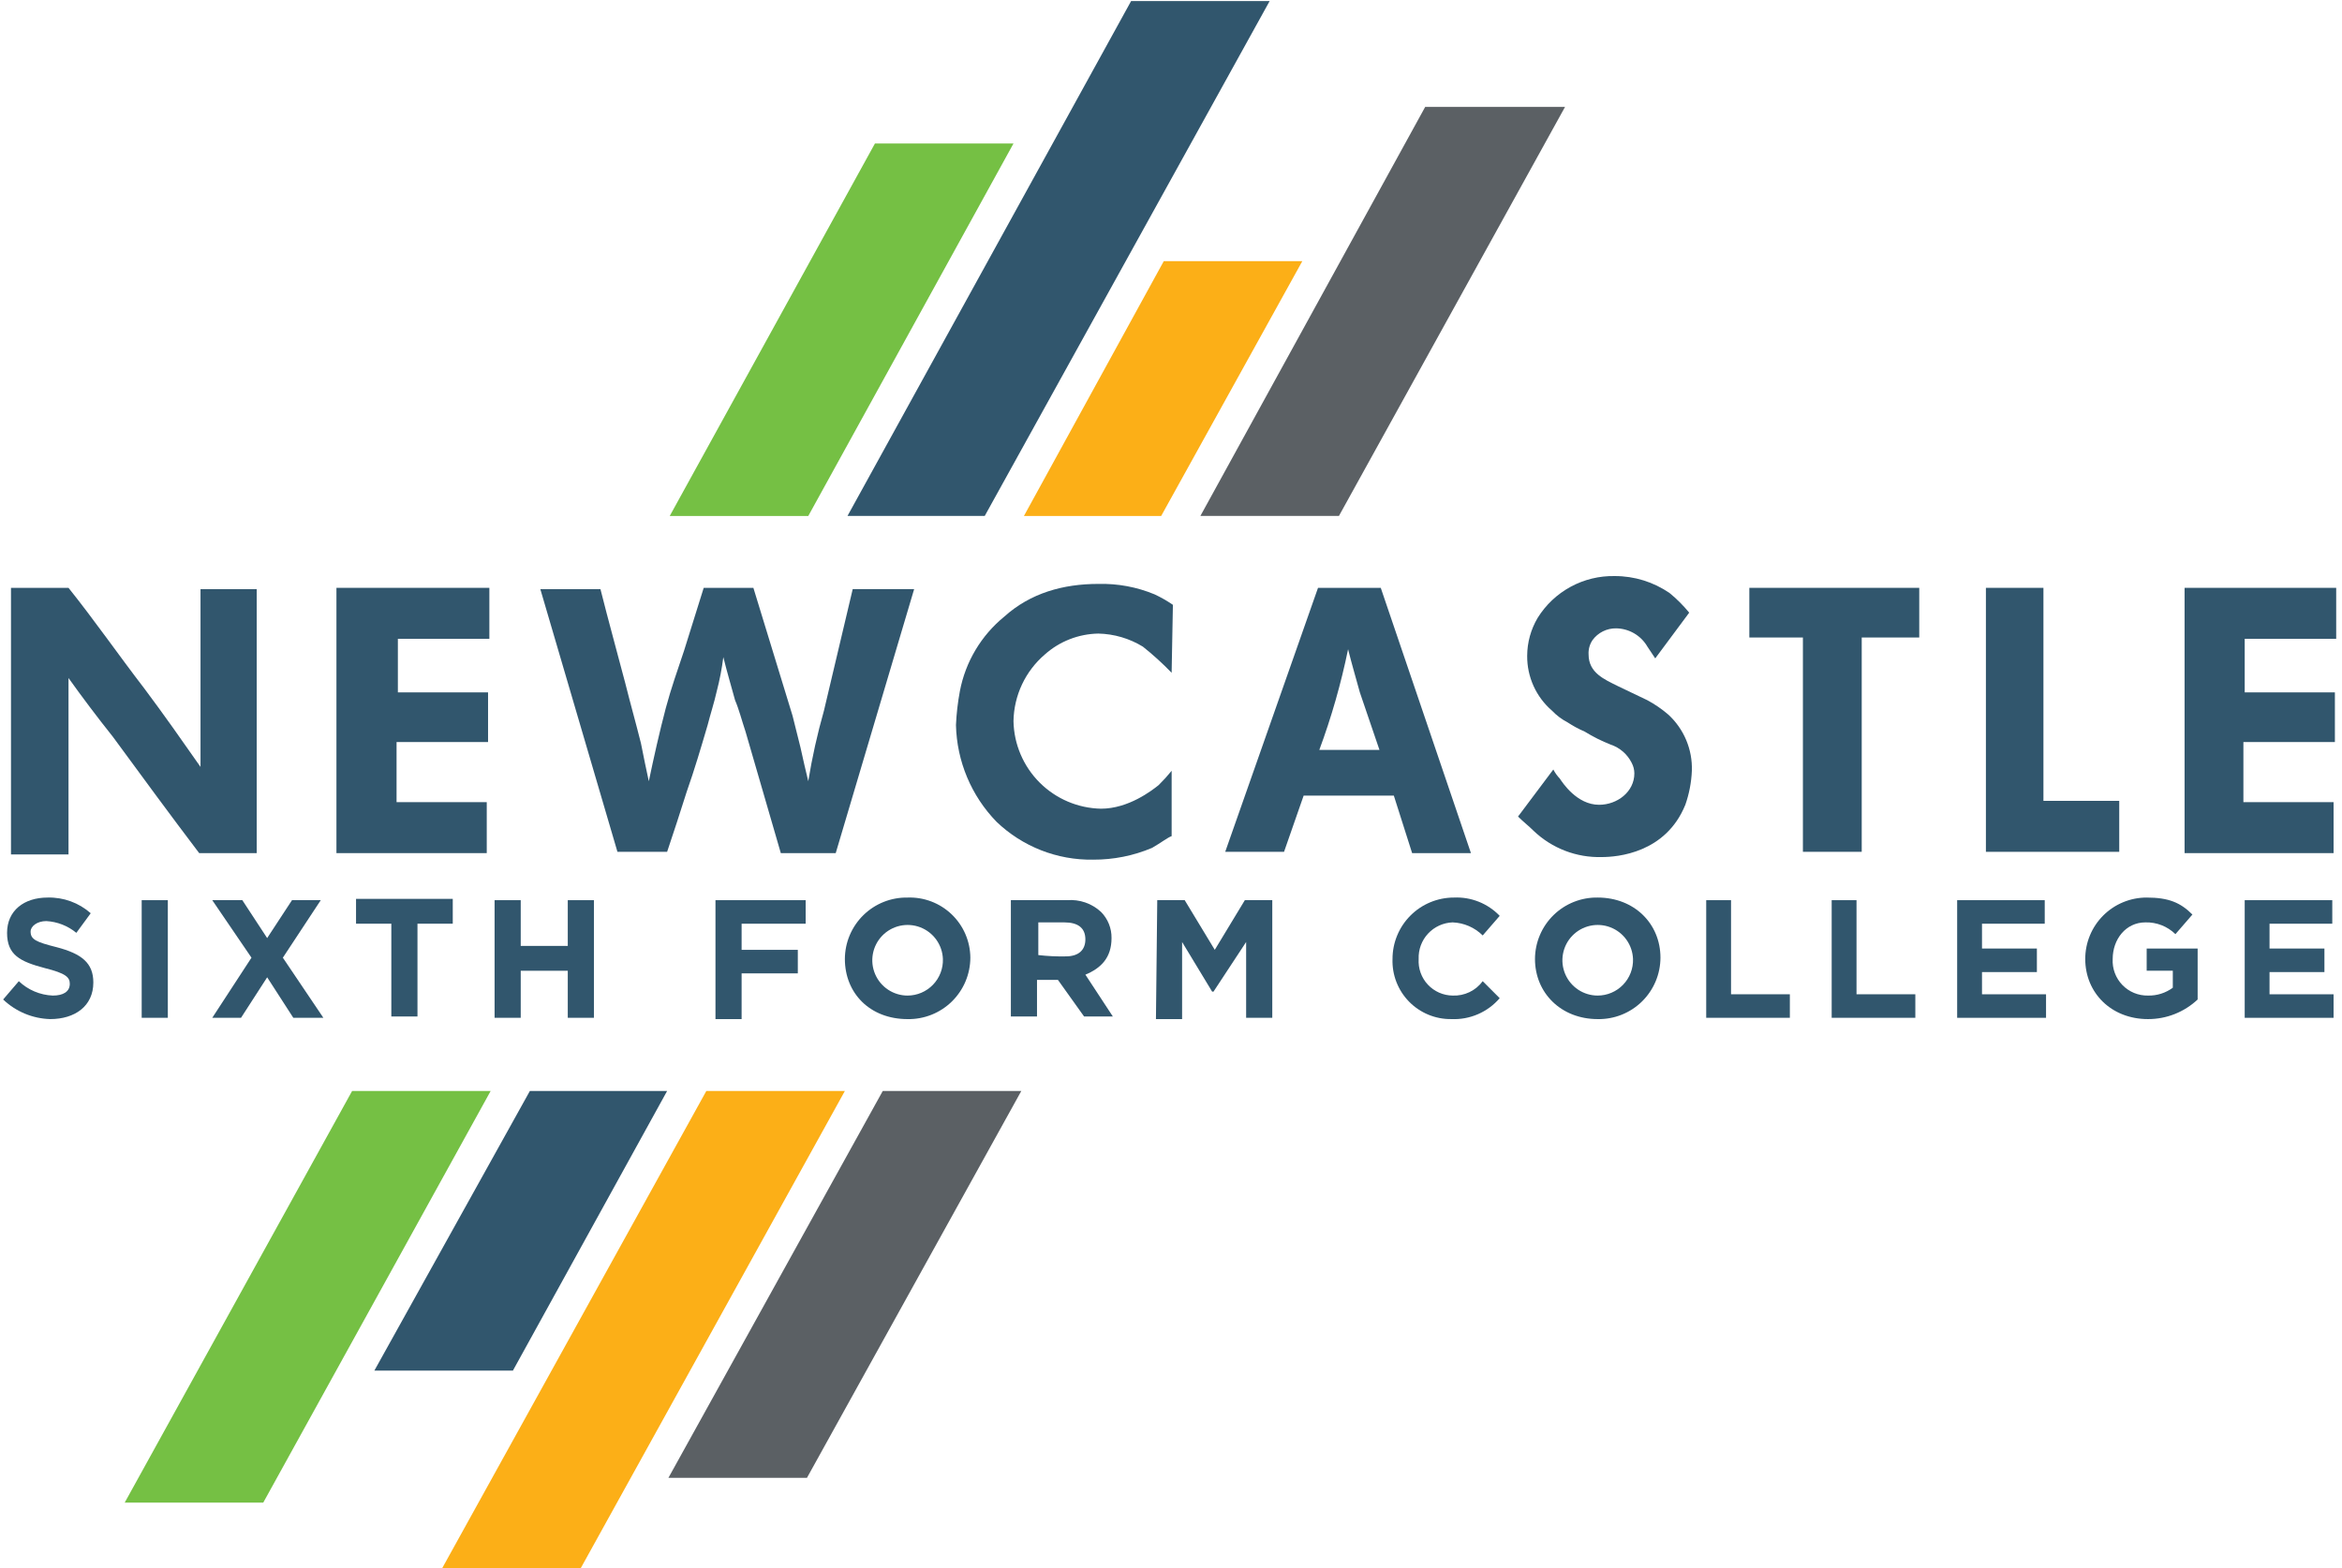
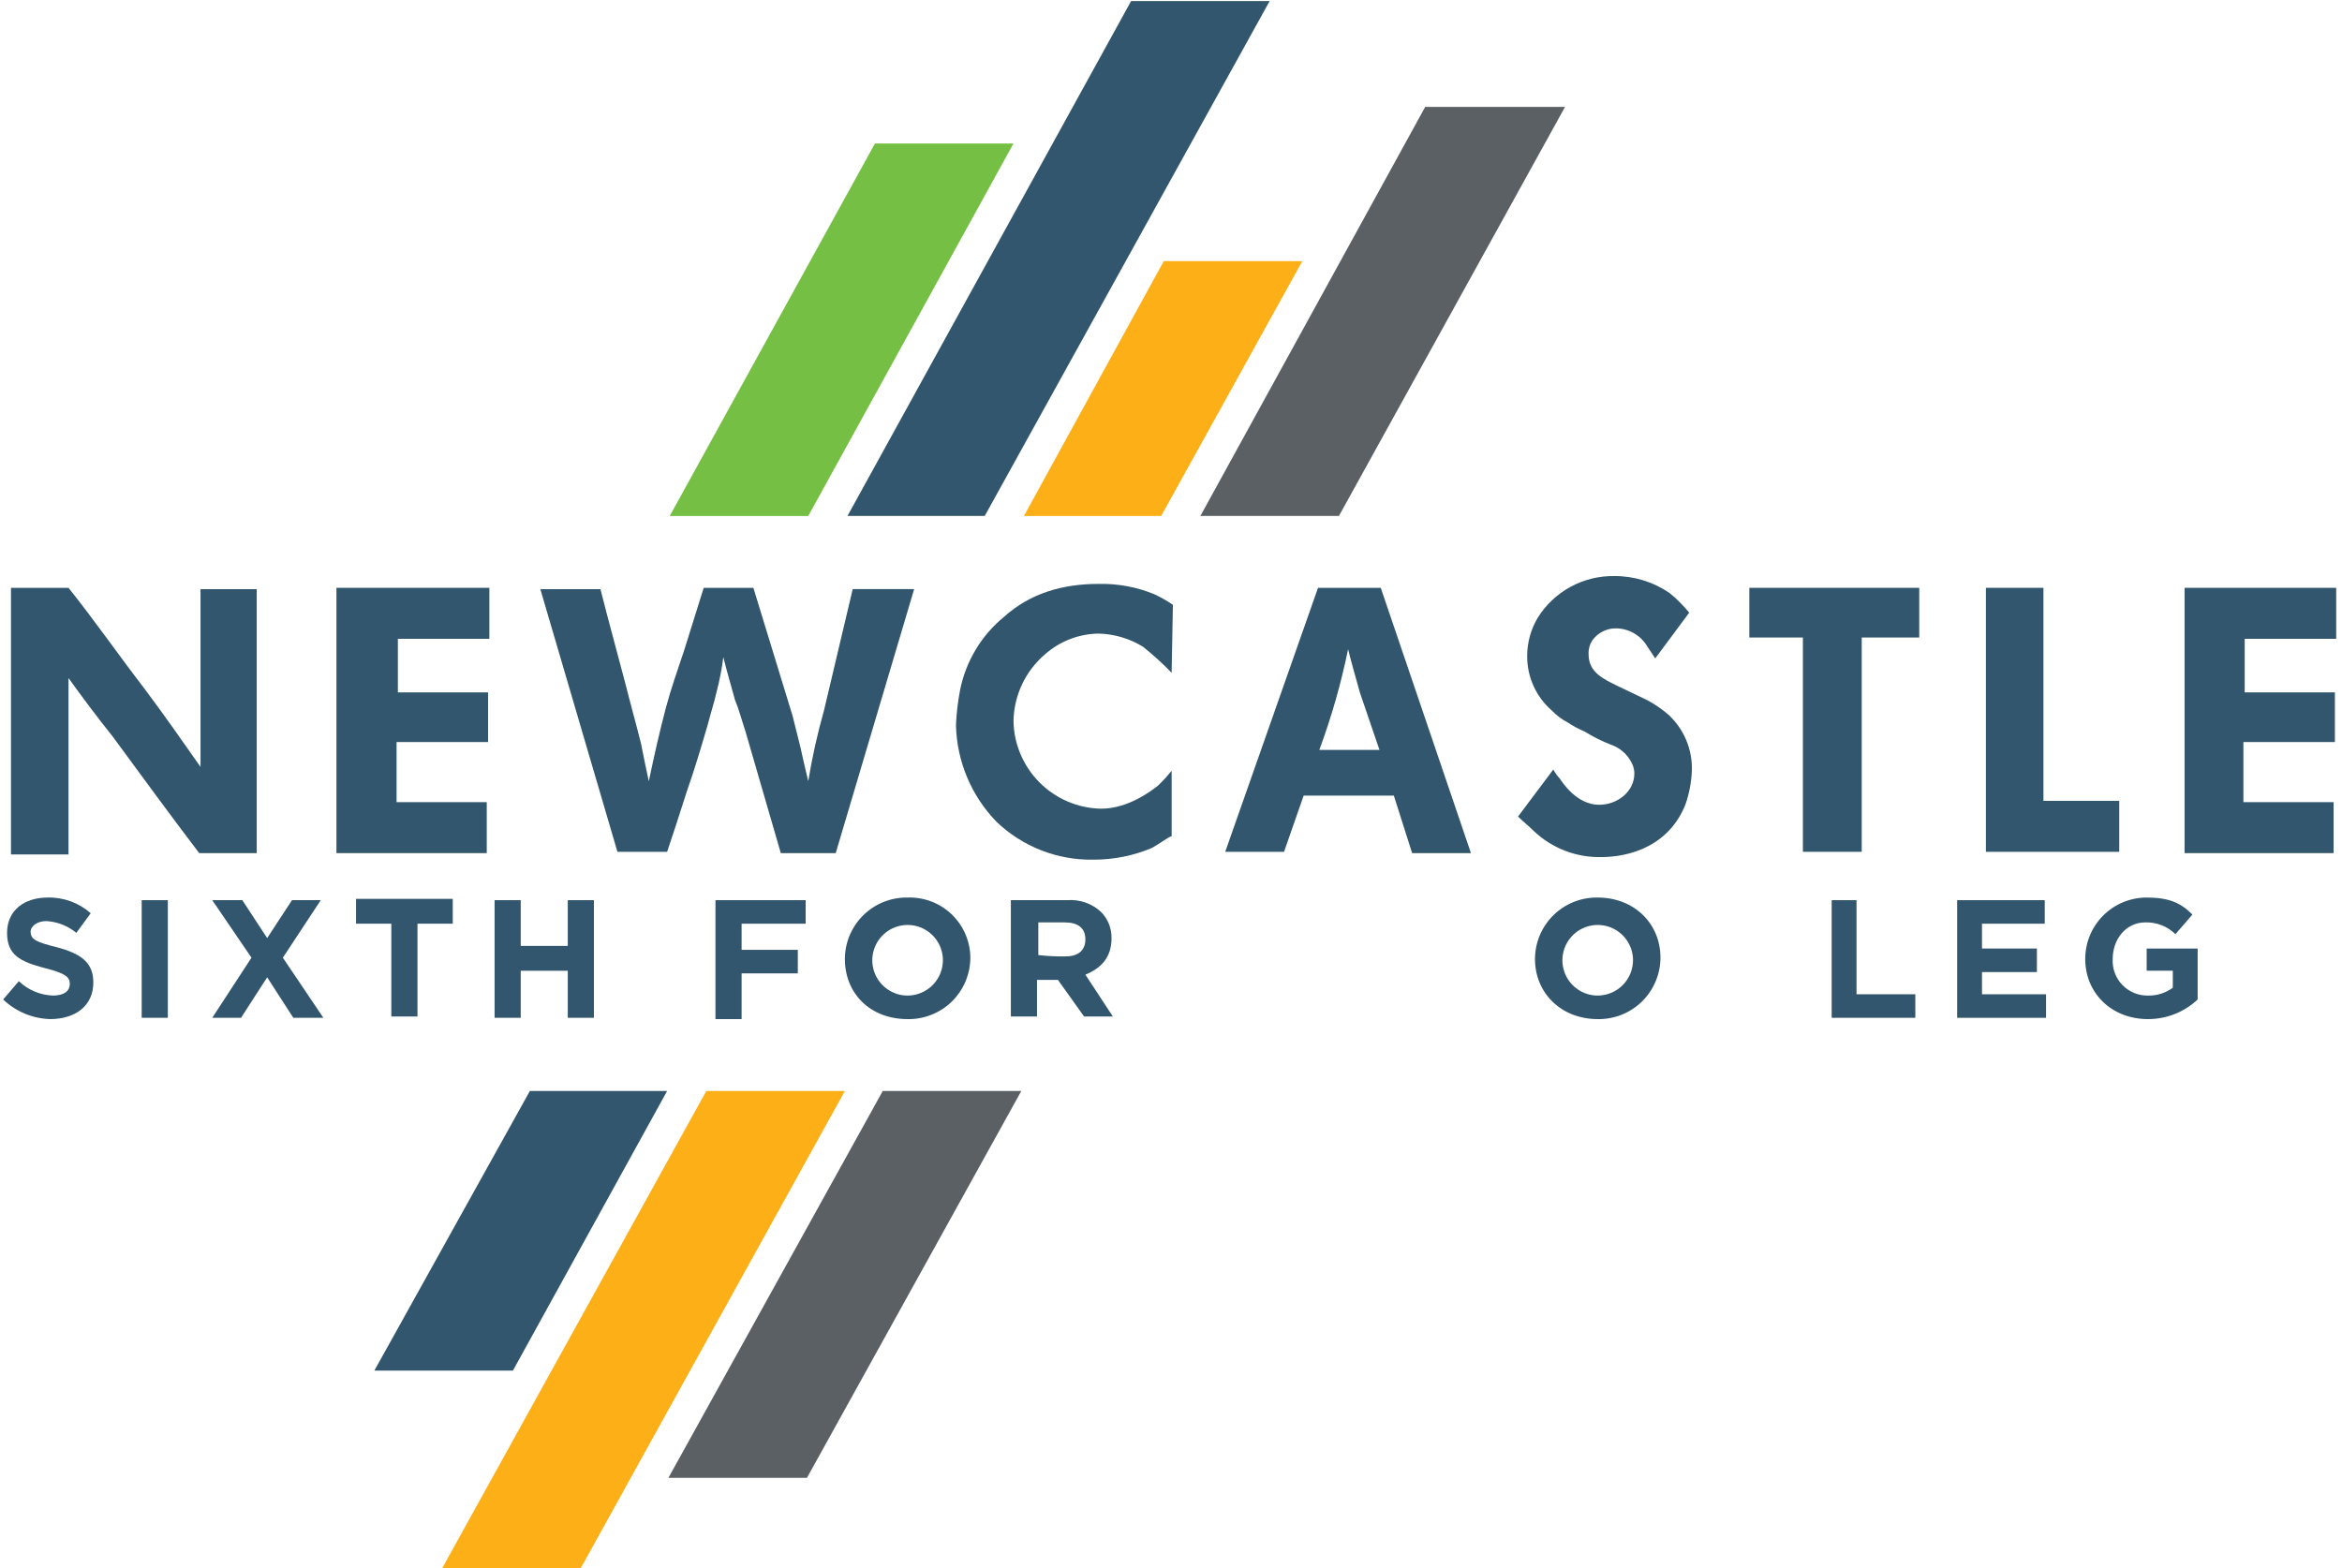
<svg xmlns="http://www.w3.org/2000/svg" width="342" height="229" viewBox="0 0 342 229" fill="none">
  <path d="M0.459 145.973L2.749 143.301C4.093 144.58 5.857 145.327 7.711 145.401C9.238 145.401 10.192 144.828 10.192 143.683C10.192 142.729 9.619 142.156 6.566 141.393C2.94 140.438 1.032 139.486 1.032 136.239C1.032 132.992 3.513 131.086 6.948 131.086C9.262 131.024 11.514 131.843 13.248 133.376L11.148 136.239C9.906 135.214 8.368 134.612 6.759 134.522C5.423 134.522 4.469 135.285 4.469 136.049C4.469 137.194 5.232 137.576 8.286 138.339C11.912 139.293 13.63 140.629 13.63 143.492C13.63 146.928 10.958 148.836 7.33 148.836C4.764 148.764 2.317 147.744 0.459 145.973Z" fill="#31566D" />
  <path d="M24.508 131.469H20.691V148.647H24.508V131.469Z" fill="#31566D" />
  <path d="M36.723 139.869L30.997 131.469H35.387L39.013 137.004L42.64 131.469H46.84L41.305 139.869L47.222 148.649H42.832L39.015 142.732L35.197 148.647H30.997L36.723 139.869Z" fill="#31566D" />
  <path d="M57.145 134.903H51.992V131.277H66.116V134.903H60.963V148.455H57.145V134.903Z" fill="#31566D" />
  <path d="M72.224 131.469H76.041V138.149H82.912V131.469H86.729V148.647H82.912V141.776H76.041V148.647H72.224V131.469Z" fill="#31566D" />
  <path d="M104.671 131.469H117.65V134.905H108.297V138.722H116.504V142.158H108.297V148.838H104.48V131.469H104.671Z" fill="#31566D" />
  <path d="M123.376 140.058C123.38 138.865 123.62 137.684 124.085 136.585C124.549 135.486 125.227 134.49 126.079 133.655C126.931 132.82 127.941 132.163 129.05 131.722C130.159 131.281 131.344 131.065 132.537 131.087C133.719 131.045 134.898 131.24 136.004 131.661C137.109 132.083 138.119 132.722 138.973 133.541C139.828 134.359 140.509 135.341 140.977 136.427C141.445 137.514 141.691 138.684 141.699 139.867C141.695 141.06 141.454 142.24 140.99 143.34C140.526 144.439 139.848 145.435 138.996 146.27C138.143 147.105 137.133 147.762 136.024 148.202C134.915 148.643 133.73 148.859 132.537 148.838C127.002 148.838 123.376 145.021 123.376 140.058ZM137.691 140.058C137.654 139.046 137.321 138.068 136.732 137.245C136.143 136.422 135.326 135.79 134.38 135.428C133.435 135.067 132.405 134.991 131.417 135.211C130.429 135.431 129.528 135.937 128.825 136.665C128.123 137.394 127.65 138.313 127.466 139.308C127.282 140.303 127.395 141.33 127.791 142.262C128.187 143.193 128.848 143.987 129.692 144.546C130.536 145.104 131.526 145.402 132.538 145.402C133.23 145.399 133.915 145.257 134.551 144.985C135.187 144.713 135.763 144.316 136.243 143.818C136.724 143.32 137.099 142.73 137.348 142.085C137.597 141.439 137.713 140.749 137.691 140.058Z" fill="#31566D" />
  <path d="M147.998 131.469H155.823C156.724 131.396 157.631 131.511 158.485 131.806C159.339 132.102 160.122 132.572 160.785 133.187C161.281 133.69 161.671 134.286 161.934 134.941C162.197 135.597 162.327 136.298 162.316 137.004C162.316 139.867 160.789 141.394 158.499 142.348L162.507 148.456H158.307L154.49 143.112H151.433V148.456H147.616V131.469H147.998ZM155.633 139.676C157.542 139.676 158.496 138.722 158.496 137.195C158.496 135.477 157.351 134.714 155.442 134.714H151.624V139.486C152.954 139.64 154.293 139.704 155.632 139.677" fill="#31566D" />
-   <path d="M168.993 131.469H173.002L177.392 138.722L181.782 131.469H185.79V148.647H181.972V137.577L177.202 144.83H177.011L172.621 137.577V148.838H168.802L168.993 131.469Z" fill="#31566D" />
-   <path d="M203.348 140.057C203.346 138.879 203.577 137.712 204.028 136.622C204.478 135.533 205.139 134.544 205.972 133.71C206.805 132.877 207.795 132.216 208.884 131.766C209.973 131.316 211.141 131.085 212.319 131.086C213.559 131.029 214.796 131.238 215.949 131.699C217.101 132.16 218.141 132.862 218.999 133.758L216.518 136.621C215.347 135.456 213.779 134.775 212.128 134.712C211.451 134.735 210.785 134.892 210.168 135.173C209.551 135.455 208.996 135.855 208.535 136.352C208.074 136.849 207.716 137.432 207.481 138.067C207.246 138.703 207.139 139.379 207.166 140.056C207.123 140.737 207.219 141.42 207.448 142.063C207.677 142.705 208.035 143.295 208.499 143.795C208.963 144.295 209.524 144.695 210.148 144.971C210.772 145.247 211.446 145.393 212.128 145.4C212.976 145.437 213.82 145.265 214.585 144.899C215.351 144.532 216.015 143.984 216.518 143.3L218.999 145.781C218.131 146.793 217.044 147.594 215.82 148.123C214.597 148.652 213.269 148.896 211.937 148.835C210.789 148.851 209.649 148.633 208.587 148.194C207.526 147.756 206.564 147.107 205.761 146.286C204.958 145.465 204.33 144.489 203.915 143.418C203.5 142.347 203.307 141.203 203.348 140.055" fill="#31566D" />
  <path d="M224.152 140.057C224.156 138.864 224.396 137.684 224.861 136.584C225.325 135.485 226.003 134.489 226.855 133.654C227.708 132.82 228.718 132.163 229.827 131.722C230.935 131.281 232.121 131.065 233.314 131.086C238.658 131.086 242.475 134.903 242.475 139.866C242.471 141.06 242.23 142.24 241.766 143.339C241.302 144.438 240.624 145.434 239.772 146.269C238.919 147.104 237.909 147.761 236.801 148.202C235.692 148.643 234.507 148.859 233.314 148.837C227.97 148.837 224.152 145.02 224.152 140.057ZM238.467 140.057C238.43 139.046 238.097 138.068 237.508 137.245C236.919 136.421 236.101 135.79 235.156 135.428C234.211 135.066 233.18 134.991 232.193 135.211C231.205 135.431 230.303 135.936 229.601 136.665C228.898 137.393 228.426 138.312 228.242 139.308C228.058 140.303 228.171 141.33 228.567 142.261C228.963 143.193 229.624 143.987 230.468 144.546C231.312 145.104 232.302 145.402 233.314 145.401C234.006 145.399 234.69 145.257 235.327 144.985C235.963 144.713 236.539 144.316 237.019 143.818C237.5 143.32 237.875 142.73 238.124 142.084C238.373 141.438 238.489 140.749 238.467 140.057Z" fill="#31566D" />
-   <path d="M248.965 131.469H252.782V145.211H261.371V148.647H249.156V131.469H248.965Z" fill="#31566D" />
  <path d="M267.288 131.469H271.105V145.211H279.694V148.647H267.479V131.469H267.288Z" fill="#31566D" />
  <path d="M285.802 131.469H298.59V134.905H289.429V138.531H297.445V141.969H289.429V145.214H298.781V148.65H285.802V131.469Z" fill="#31566D" />
  <path d="M304.506 140.057C304.504 138.878 304.735 137.711 305.186 136.622C305.636 135.533 306.297 134.543 307.13 133.71C307.963 132.877 308.953 132.216 310.042 131.766C311.131 131.315 312.298 131.084 313.477 131.086C316.722 131.086 318.439 131.849 320.157 133.567L317.676 136.43C317.096 135.864 316.409 135.421 315.655 135.125C314.901 134.83 314.095 134.69 313.286 134.712C310.423 134.712 308.514 137.193 308.514 140.056C308.475 140.752 308.581 141.448 308.824 142.101C309.066 142.754 309.441 143.35 309.925 143.852C310.409 144.353 310.991 144.75 311.634 145.016C312.278 145.282 312.97 145.413 313.667 145.4C314.969 145.431 316.245 145.028 317.293 144.255V141.774H313.476V138.53H320.92V145.974C318.957 147.821 316.362 148.845 313.667 148.837C308.323 148.837 304.506 145.02 304.506 140.057Z" fill="#31566D" />
-   <path d="M327.792 131.469H340.58V134.905H331.418V138.531H339.434V141.969H331.418V145.214H340.77V148.65H327.792V131.469Z" fill="#31566D" />
  <path d="M10.004 85.852C13.821 90.624 17.257 95.586 21.074 100.552C23.937 104.369 26.609 108.187 29.281 112.004V86.043H37.488V124.598H29.088C24.888 119.063 20.688 113.337 16.488 107.611C14.204 104.752 11.911 101.694 10.004 99.022V124.788H1.604V85.852H10.004Z" fill="#31566D" />
  <path d="M71.461 85.852V93.296H58.101V101.121H71.27V108.374H57.91V117.152H71.08V124.596H49.13V85.852H71.461Z" fill="#31566D" />
  <path d="M110.015 85.852L115.741 104.552L116.886 109.133C117.268 110.851 117.649 112.569 118.031 114.095C118.595 110.618 119.359 107.176 120.321 103.788L124.521 86.038H133.492L122.039 124.598H114.023L108.87 106.852C108.297 105.134 107.916 103.607 107.343 102.271C106.77 100.171 106.198 98.263 105.625 95.971C105.417 97.644 105.098 99.302 104.671 100.933C104.289 102.651 103.717 104.369 103.335 105.895C102.381 109.14 101.426 112.384 100.281 115.629C99.327 118.683 98.372 121.546 97.418 124.409H90.165L78.904 86.043H87.684C88.829 90.624 90.165 95.395 91.31 99.785C92.073 102.839 92.837 105.511 93.6 108.565C93.982 110.474 94.363 112.382 94.745 114.1C95.508 110.474 96.272 107.038 97.226 103.412C97.989 100.549 98.944 97.877 99.898 95.012L102.762 85.852H110.015Z" fill="#31566D" />
  <path d="M171.092 98.258C169.777 96.895 168.374 95.62 166.892 94.441C164.934 93.244 162.694 92.585 160.399 92.532C157.509 92.579 154.732 93.663 152.574 95.586C151.167 96.793 150.031 98.284 149.242 99.962C148.454 101.64 148.03 103.466 147.999 105.32C148.064 108.691 149.432 111.906 151.816 114.29C154.2 116.674 157.414 118.043 160.785 118.108C164.793 118.108 168.229 115.436 169.185 114.672C169.86 114.008 170.498 113.307 171.094 112.572V122.115C170.521 122.306 169.567 123.069 168.231 123.833C165.514 124.981 162.592 125.565 159.642 125.551C154.388 125.642 149.311 123.652 145.518 120.016C141.835 116.223 139.721 111.178 139.599 105.892C139.673 104.226 139.864 102.568 140.172 100.93C140.988 96.653 143.286 92.801 146.661 90.051C150.478 86.615 155.25 85.279 160.399 85.279C163.212 85.208 166.007 85.728 168.606 86.806C169.536 87.242 170.43 87.753 171.278 88.333L171.092 98.258Z" fill="#31566D" />
  <path d="M201.631 85.852L214.801 124.598H206.212L203.54 116.198H190.37L187.507 124.405H178.918L192.469 85.852H201.631ZM201.44 109.519C200.486 106.656 199.531 103.984 198.577 101.119C198.004 99.019 197.432 97.111 196.859 94.819C195.838 99.819 194.434 104.734 192.659 109.519H201.44Z" fill="#31566D" />
  <path d="M241.712 96.157L240.571 94.441C240.104 93.636 239.437 92.967 238.634 92.499C237.83 92.03 236.919 91.779 235.99 91.769C235.322 91.76 234.661 91.912 234.063 92.211C233.466 92.51 232.948 92.947 232.554 93.487C232.138 94.105 231.936 94.843 231.981 95.587C231.981 98.258 234.271 99.213 236.181 100.168L240.571 102.268C241.661 102.856 242.685 103.56 243.625 104.368C244.755 105.407 245.647 106.679 246.24 108.095C246.833 109.512 247.113 111.04 247.061 112.575C246.99 114.267 246.668 115.939 246.107 117.537C243.244 124.599 236.182 125.172 233.892 125.172C232.068 125.221 230.252 124.909 228.548 124.254C226.845 123.599 225.288 122.613 223.967 121.355C223.204 120.592 222.44 120.019 221.677 119.255L226.83 112.384C227.083 112.872 227.404 113.322 227.784 113.72C228.166 114.293 230.265 117.537 233.51 117.537C236.182 117.537 238.663 115.628 238.663 112.956C238.661 112.423 238.53 111.899 238.281 111.429C237.972 110.804 237.544 110.247 237.02 109.789C236.496 109.33 235.886 108.979 235.227 108.757C233.9 108.236 232.622 107.597 231.41 106.848C230.545 106.477 229.714 106.03 228.929 105.512C228.076 105.069 227.302 104.489 226.639 103.794C225.489 102.801 224.568 101.57 223.942 100.185C223.316 98.801 222.999 97.297 223.013 95.778C223.02 93.829 223.547 91.919 224.54 90.243C225.725 88.335 227.385 86.769 229.359 85.698C231.332 84.627 233.55 84.088 235.795 84.133C238.657 84.126 241.453 84.992 243.811 86.615C244.858 87.471 245.817 88.43 246.674 89.478L241.712 96.157Z" fill="#31566D" />
  <path d="M280.266 85.852V93.105H271.866V124.405H263.277V93.105H255.454V85.852H280.266Z" fill="#31566D" />
  <path d="M298.401 85.852V116.963H309.471V124.407H290.001V85.852H298.401Z" fill="#31566D" />
  <path d="M341.152 85.852V93.296H327.792V101.121H340.962V108.374H327.601V117.152H340.771V124.596H319.012V85.852H341.152Z" fill="#31566D" />
  <path d="M165.176 0.153L123.758 75.353H143.799L185.407 0.153H165.176Z" fill="#31566D" />
  <path d="M208.12 15.613L175.291 75.354H195.523L228.542 15.613H208.12Z" fill="#5B6064" />
  <path d="M127.766 20.957L97.8 75.357H118.032L148 20.957H127.766Z" fill="#75C044" />
  <path d="M169.947 38.136L149.524 75.355H169.565L190.178 38.136H169.947Z" fill="#FCAF17" />
  <path d="M84.822 229L123.376 159.334H103.145L64.59 229H84.822Z" fill="#FCAF17" />
-   <path d="M38.441 219.456L71.651 159.334H51.419L18.209 219.456H38.441Z" fill="#75C044" />
  <path d="M117.841 215.834L149.141 159.334H128.909L97.609 215.834H117.841Z" fill="#5B6064" />
  <path d="M74.897 200.179L97.419 159.334H77.378L54.665 200.179H74.897Z" fill="#31566D" />
</svg>